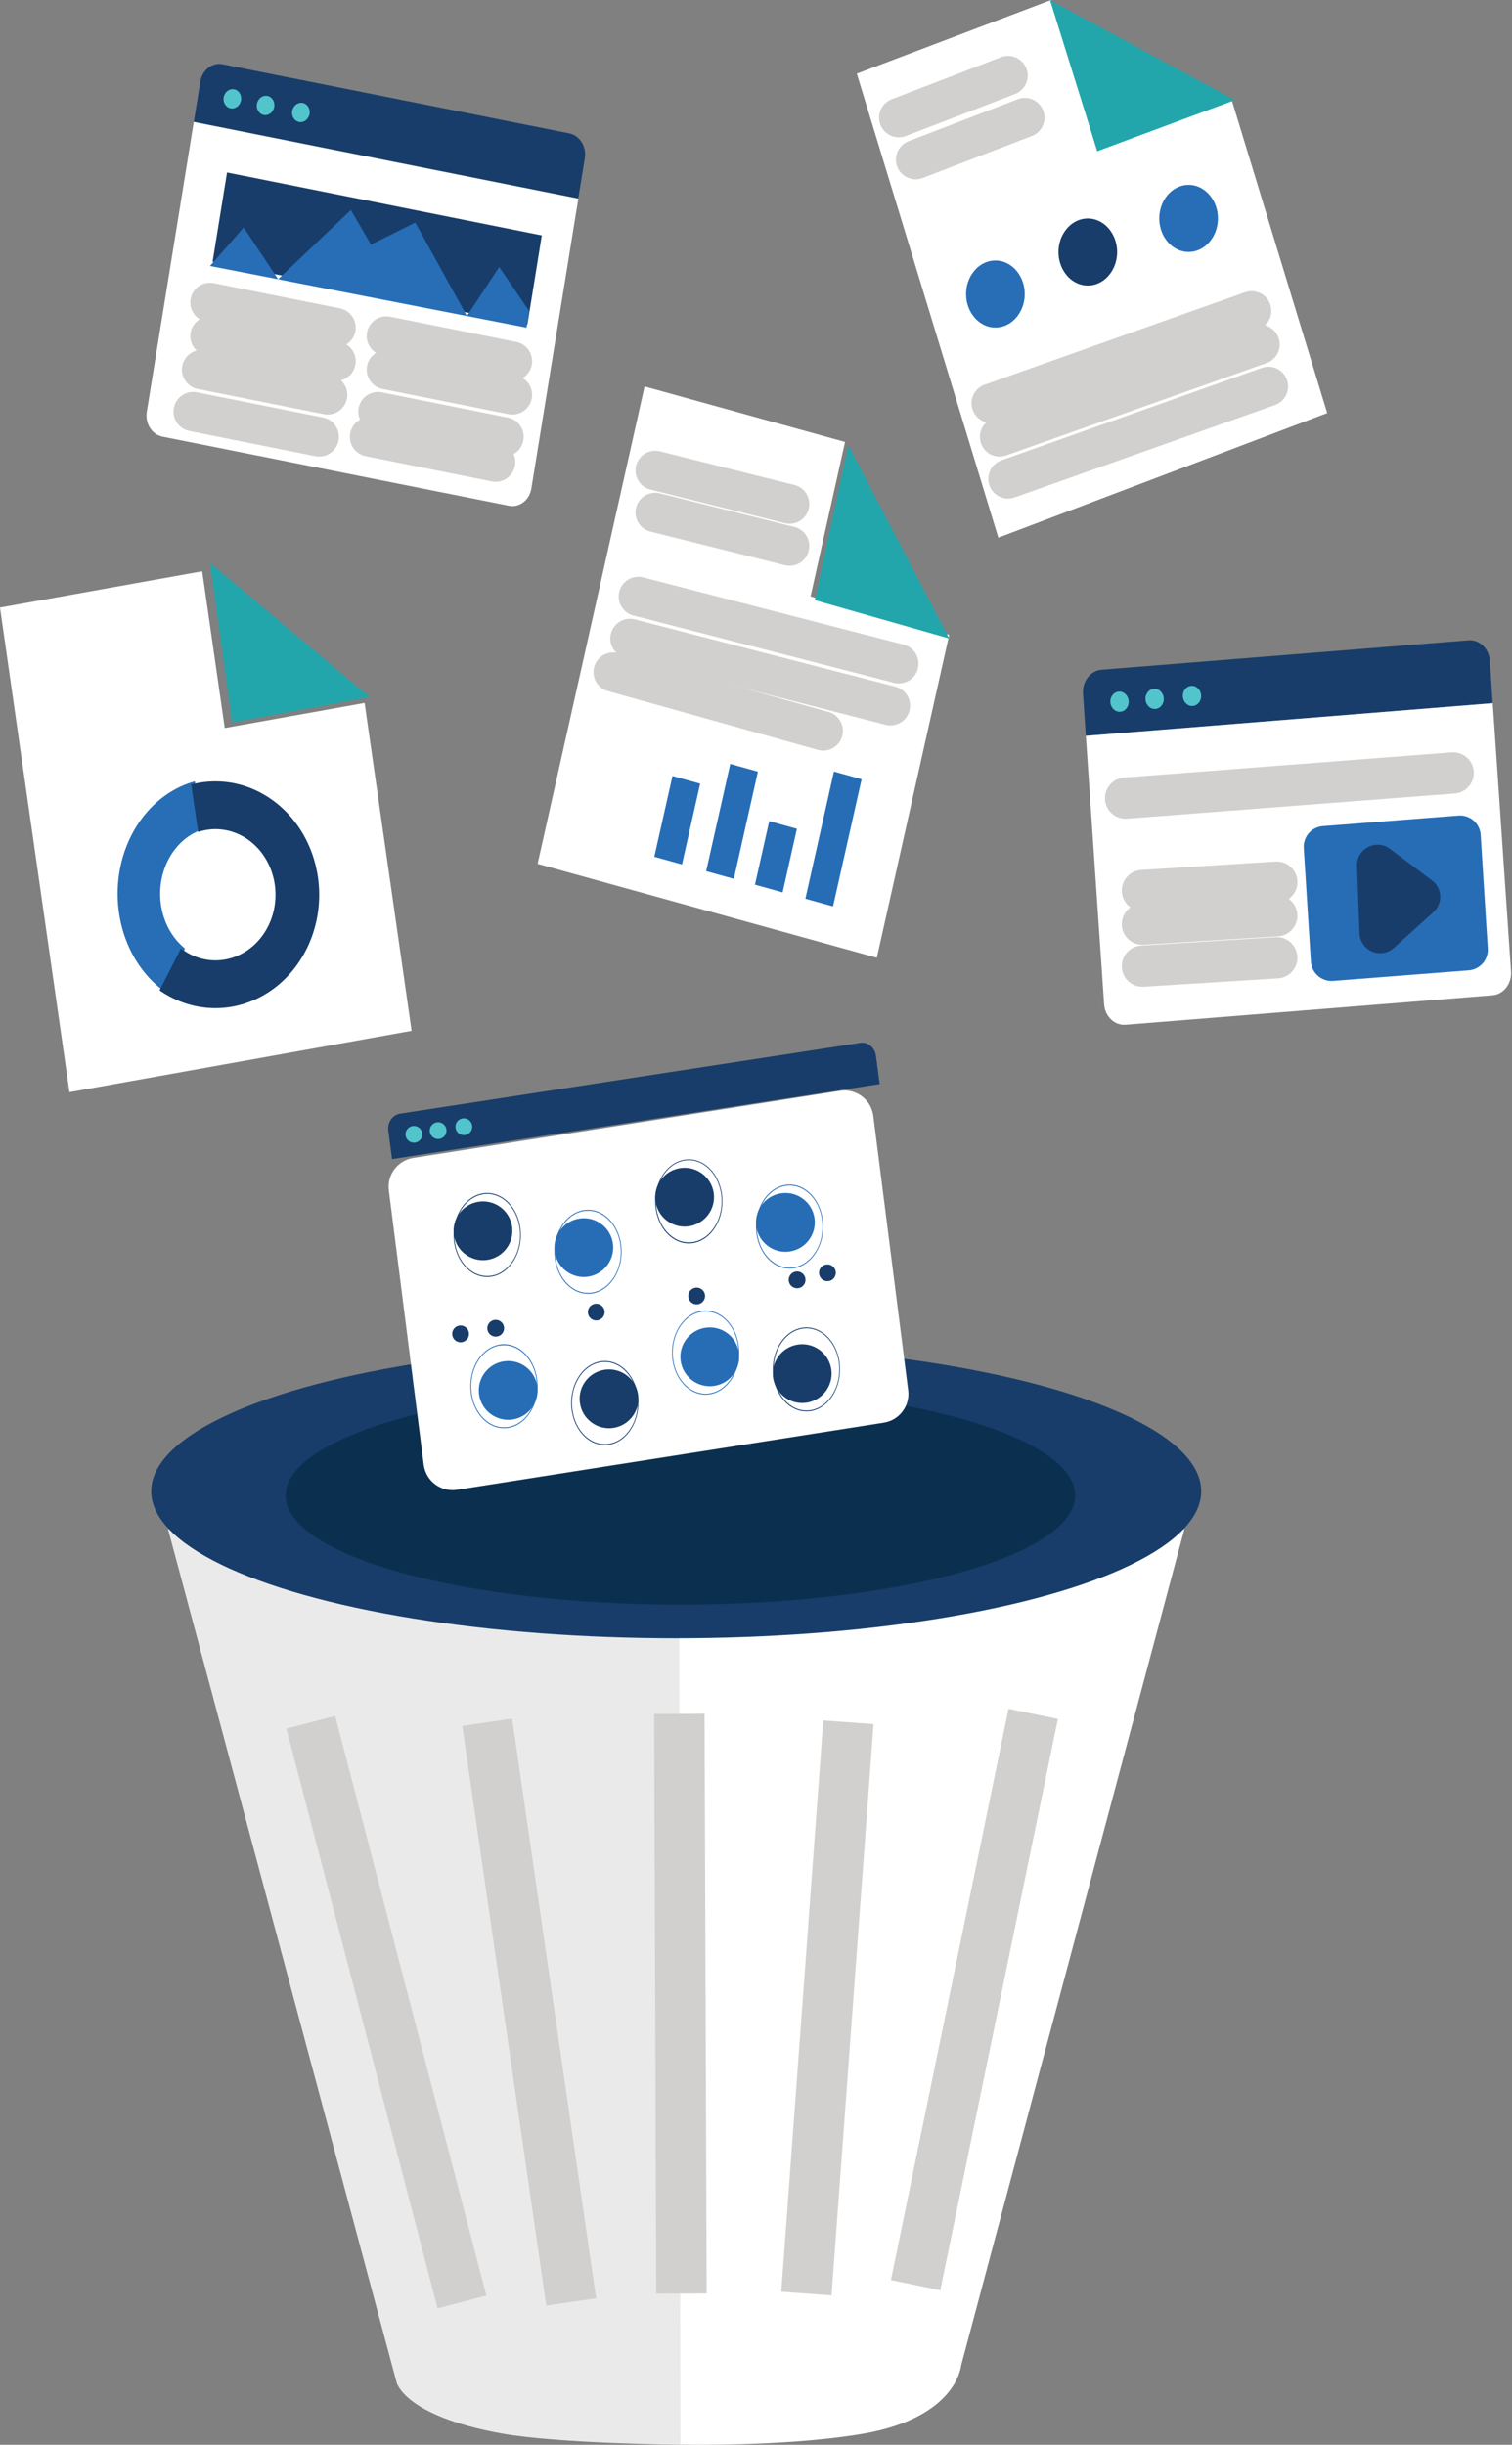
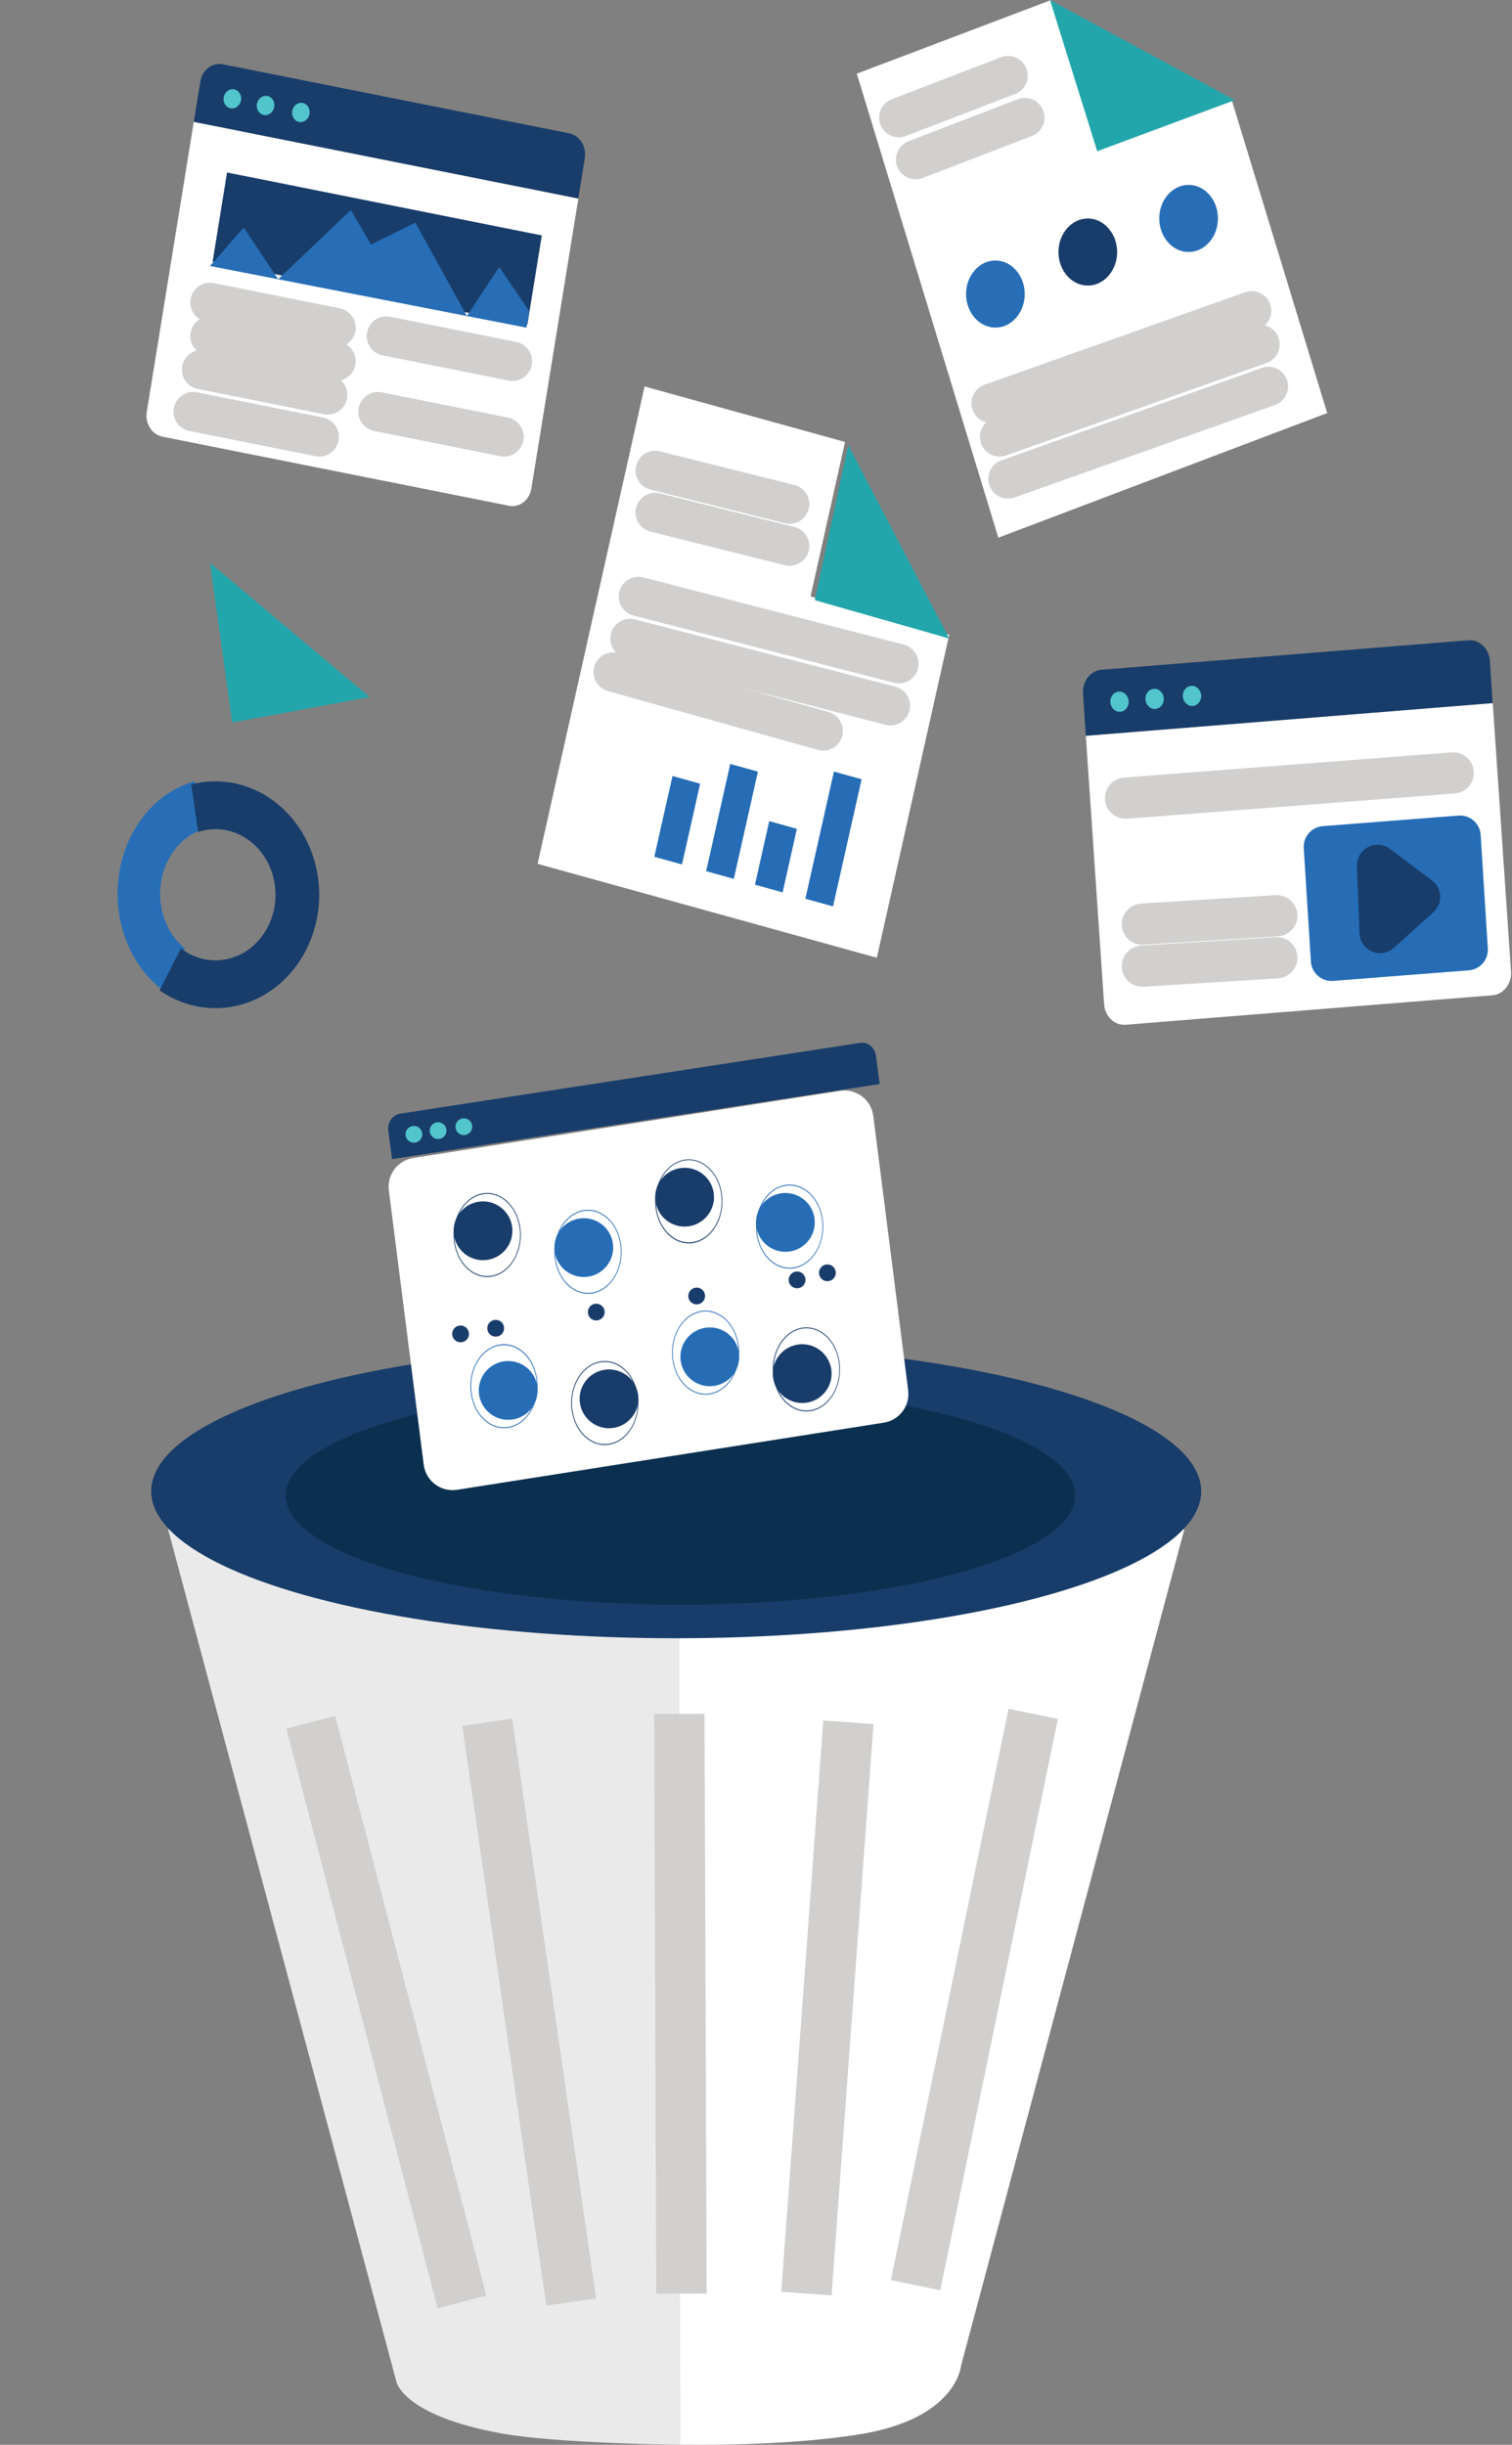
<svg xmlns="http://www.w3.org/2000/svg" width="180px" height="291px" viewBox="0 0 180 291" version="1.1">
  <rect x="0" y="0" width="180" height="291" fill="#808080" stroke="none" />
  <title>Artboard 2</title>
  <desc>Created with Sketch.</desc>
  <g id="Page-1" stroke="none" stroke-width="1" fill="none" fill-rule="evenodd">
    <g id="How-Highspot-Accelerates-Revenue-FINAL" transform="translate(-630, -3091)">
      <g id="Artboard-2" transform="translate(630, 3091)">
-         <polygon id="Path" fill="#FFFFFF" fill-rule="nonzero" points="0 72.318 8.27 130 49 122.695 43.404 83.671 26.756 86.659 24.069 68" />
        <polygon id="Path" fill="#22A6AB" fill-rule="nonzero" points="25 67 27.637 86 44 82.968" />
        <path d="M19.085,107.793 C19.38,109.901 20.413,111.781 21.946,113 L25,106.711 L23.92,99 C20.611,100.136 18.546,103.892 19.085,107.793 L19.085,107.793 Z" id="Path" />
        <path d="M19.152,107.646 C18.608,103.71 20.68,99.917 24,98.769 L23.194,93 C18.515,94.282 14.958,98.66 14.164,104.114 C13.371,109.568 15.495,115.038 19.557,118 L22.023,112.9 C20.484,111.67 19.448,109.773 19.152,107.646 L19.152,107.646 Z" id="Path" fill="#276EB6" fill-rule="nonzero" />
        <path d="M37.843,104.361 C36.753,97.008 30.424,92.003 23.688,93.169 C23.374,93.225 23.067,93.297 22.76,93.376 L23.592,99.032 C23.893,98.93 24.201,98.85 24.513,98.795 C27.695,98.234 30.827,100.07 32.159,103.276 C33.49,106.482 32.693,110.265 30.211,112.512 C27.729,114.758 24.178,114.912 21.541,112.887 L19,117.88 C23.102,120.74 28.359,120.704 32.427,117.786 C36.495,114.868 38.616,109.613 37.843,104.365 L37.843,104.361 Z" id="Path" fill="#183D6A" fill-rule="nonzero" />
        <g id="web_browser" transform="translate(16, 7)" fill-rule="nonzero">
          <path d="M9.451,4.321 L51.511,5.116 C52.782,5.14 53.832,6.295 53.856,7.696 L53.94,12.556 L7.276,11.674 L7.193,6.813 C7.169,5.413 8.18,4.297 9.451,4.321 Z" id="Path" fill="#183D6A" transform="translate(30.566, 8.438) rotate(10.19) translate(-30.566, -8.438) " />
          <ellipse id="Oval" fill="#52C4CB" transform="translate(11.661, 4.761) rotate(-79.81) translate(-11.661, -4.761) " cx="11.661" cy="4.761" rx="1.153" ry="1.046" />
          <ellipse id="Oval" fill="#52C4CB" transform="translate(15.617, 5.552) rotate(-79.81) translate(-15.617, -5.552) " cx="15.617" cy="5.552" rx="1.153" ry="1.046" />
          <ellipse id="Oval" fill="#52C4CB" transform="translate(19.819, 6.386) rotate(-79.81) translate(-19.819, -6.386) " cx="19.819" cy="6.386" rx="1.153" ry="1.046" />
          <path d="M3.303,11.397 L49.98,12.28 L50.58,47.227 C50.604,48.627 49.593,49.743 48.321,49.72 L6.248,48.924 C4.977,48.899 3.927,47.744 3.903,46.344 L3.303,11.397 Z" id="Path" fill="#FFFFFF" transform="translate(26.941, 30.558) rotate(10.19) translate(-26.941, -30.558) " />
        </g>
        <polygon id="Rectangle" fill="#183D6A" fill-rule="nonzero" transform="translate(44.905, 29.585) rotate(10.19) translate(-44.905, -29.585) " points="25.707 23.836 63.914 24.58 64.103 35.334 25.896 34.59" />
        <line x1="25" y1="36" x2="40" y2="39" id="Path" stroke="#D1D0CF" stroke-width="4.69" stroke-linecap="round" stroke-linejoin="round" />
        <line x1="25" y1="40" x2="40" y2="43" id="Path" stroke="#D1D0CF" stroke-width="4.69" stroke-linecap="round" stroke-linejoin="round" />
        <line x1="24" y1="44" x2="39" y2="47" id="Path" stroke="#D1D0CF" stroke-width="4.69" stroke-linecap="round" stroke-linejoin="round" />
        <line x1="23" y1="49" x2="38" y2="52" id="Path" stroke="#D1D0CF" stroke-width="4.69" stroke-linecap="round" stroke-linejoin="round" />
        <line x1="46" y1="40" x2="61" y2="43" id="Path" stroke="#D1D0CF" stroke-width="4.69" stroke-linecap="round" stroke-linejoin="round" />
-         <line x1="46" y1="44" x2="61" y2="47" id="Path" stroke="#D1D0CF" stroke-width="4.69" stroke-linecap="round" stroke-linejoin="round" />
        <line x1="45" y1="49" x2="60" y2="52" id="Path" stroke="#D1D0CF" stroke-width="4.69" stroke-linecap="round" stroke-linejoin="round" />
-         <line x1="44" y1="52" x2="59" y2="55" id="Path" stroke="#D1D0CF" stroke-width="4.69" stroke-linecap="round" stroke-linejoin="round" />
        <polygon id="Path" fill="#276EB6" fill-rule="nonzero" points="25 31.662 29.014 27.075 33.111 33.242 41.768 25 44.168 29.114 49.439 26.495 55.586 37.616 59.429 31.781 63 37.032 62.674 39" />
        <g id="web_browser-2" transform="translate(128, 76)" fill-rule="nonzero">
          <path d="M3.354,2.121 L47.155,1.793 C48.477,1.783 49.54,2.956 49.531,4.413 L49.496,9.474 L0.905,9.838 L0.94,4.78 C0.943,4.079 1.2,3.405 1.653,2.906 C2.106,2.407 2.718,2.124 3.354,2.121 Z" id="Path" fill="#183D6A" transform="translate(25.218, 5.815) rotate(-4.16) translate(-25.218, -5.815) " />
          <ellipse id="Oval" fill="#52C4CB" transform="translate(5.275, 7.521) rotate(-4.16) translate(-5.275, -7.521) " cx="5.275" cy="7.521" rx="1.091" ry="1.202" />
          <ellipse id="Oval" fill="#52C4CB" transform="translate(9.455, 7.187) rotate(-4.16) translate(-9.455, -7.187) " cx="9.455" cy="7.187" rx="1.091" ry="1.202" />
          <ellipse id="Oval" fill="#52C4CB" transform="translate(13.904, 6.832) rotate(-4.16) translate(-13.904, -6.832) " cx="13.904" cy="6.832" rx="1.091" ry="1.202" />
          <path d="M49.707,7.699 L1.266,11.59 L3.442,43.527 C3.487,44.227 3.782,44.878 4.263,45.337 C4.744,45.796 5.371,46.025 6.005,45.974 L49.666,42.467 C50.3,42.418 50.891,42.092 51.307,41.561 C51.723,41.031 51.931,40.339 51.884,39.639 L49.707,7.699 Z" id="Path" fill="#FFFFFF" />
        </g>
        <line x1="134" y1="95" x2="173" y2="92" id="Path" stroke="#D1D0CF" stroke-width="4.91" stroke-linecap="round" stroke-linejoin="round" />
-         <line x1="136" y1="106" x2="152" y2="105" id="Path" stroke="#D1D0CF" stroke-width="4.91" stroke-linecap="round" stroke-linejoin="round" />
        <line x1="136" y1="110" x2="152" y2="109" id="Path" stroke="#D1D0CF" stroke-width="4.91" stroke-linecap="round" stroke-linejoin="round" />
        <line x1="136" y1="115" x2="152" y2="114" id="Path" stroke="#D1D0CF" stroke-width="4.91" stroke-linecap="round" stroke-linejoin="round" />
        <polygon id="Rectangle" stroke="#266DB6" stroke-width="4.922" fill="#266DB6" fill-rule="nonzero" stroke-linecap="round" stroke-linejoin="round" transform="translate(166.164, 106.916) rotate(-4.004) translate(-166.164, -106.916) " points="158.113 100.21 174.311 100.083 174.215 113.622 158.018 113.749" />
        <polygon id="Path" stroke="#193D6A" stroke-width="4.91" fill="#193D6A" fill-rule="nonzero" stroke-linecap="round" stroke-linejoin="round" points="164 103 169 106.756 164.297 111" />
        <polygon id="Path" fill="#FFFFFF" fill-rule="nonzero" points="102 8.768 118.849 64 158 49.167 146.604 11.804 130.599 17.865 125.136 0" />
        <polygon id="Path" fill="#22A6AB" fill-rule="nonzero" points="125 0 130.625 18 147 11.918" />
        <line x1="118" y1="48" x2="149" y2="37" id="Path" stroke="#D1D0CF" stroke-width="4.69" stroke-linecap="round" stroke-linejoin="round" />
        <line x1="119" y1="52" x2="150" y2="41" id="Path" stroke="#D1D0CF" stroke-width="4.69" stroke-linecap="round" stroke-linejoin="round" />
        <line x1="120" y1="57" x2="151" y2="46" id="Path" stroke="#D1D0CF" stroke-width="4.69" stroke-linecap="round" stroke-linejoin="round" />
        <line x1="107" y1="14" x2="120" y2="9" id="Path" stroke="#D1D0CF" stroke-width="4.69" stroke-linecap="round" stroke-linejoin="round" />
        <line x1="109" y1="19" x2="122" y2="14" id="Path" stroke="#D1D0CF" stroke-width="4.69" stroke-linecap="round" stroke-linejoin="round" />
        <ellipse id="Oval" stroke="#FFFFFF" stroke-width="2.02" fill="#276EB6" fill-rule="nonzero" cx="118.5" cy="35" rx="4.5" ry="5" />
        <ellipse id="Oval" stroke="#FFFFFF" stroke-width="2.02" fill="#193D6A" fill-rule="nonzero" cx="129.5" cy="30" rx="4.5" ry="5" />
        <ellipse id="Oval" stroke="#FFFFFF" stroke-width="2.02" fill="#276EB6" fill-rule="nonzero" cx="141.5" cy="26" rx="4.5" ry="5" />
        <polygon id="Path" fill="#FFFFFF" fill-rule="nonzero" points="76.735 46 64 102.822 104.385 114 113 75.561 96.494 70.993 100.601 52.606" />
        <polygon id="Path" fill="#22A6AB" fill-rule="nonzero" points="100.984 53 97 71.437 113 76" />
        <line x1="76" y1="71" x2="107" y2="79" id="Path" stroke="#D1D0CF" stroke-width="4.69" stroke-linecap="round" stroke-linejoin="round" />
        <line x1="75" y1="76" x2="106" y2="84" id="Path" stroke="#D1D0CF" stroke-width="4.69" stroke-linecap="round" stroke-linejoin="round" />
        <line x1="73" y1="80" x2="98" y2="87" id="Path" stroke="#D1D0CF" stroke-width="4.69" stroke-linecap="round" stroke-linejoin="round" />
        <polygon id="Rectangle" fill="#266DB6" fill-rule="nonzero" transform="translate(80.623, 97.629) rotate(14.03) translate(-80.623, -97.629) " points="78.797 92.658 82.214 92.748 82.45 102.6 79.032 102.511" />
        <polygon id="Rectangle" fill="#266DB6" fill-rule="nonzero" transform="translate(87.147, 97.77) rotate(14.03) translate(-87.147, -97.77) " points="85.282 91.186 88.7 91.276 89.012 104.353 85.595 104.264" />
        <polygon id="Rectangle" fill="#266DB6" fill-rule="nonzero" transform="translate(92.372, 101.978) rotate(14.03) translate(-92.372, -101.978) " points="90.571 98.057 93.988 98.147 94.173 105.899 90.756 105.81" />
        <polygon id="Rectangle" fill="#266DB6" fill-rule="nonzero" transform="translate(99.224, 99.862) rotate(14.03) translate(-99.224, -99.862) " points="97.331 92.063 100.748 92.152 101.118 107.661 97.701 107.572" />
        <line x1="78" y1="61" x2="94" y2="65" id="Path" stroke="#D1D0CF" stroke-width="4.69" stroke-linecap="round" stroke-linejoin="round" />
        <line x1="78" y1="56" x2="94" y2="60" id="Path" stroke="#D1D0CF" stroke-width="4.69" stroke-linecap="round" stroke-linejoin="round" />
        <path d="M20,182 L47.203,283.533 C47.203,283.533 48.016,287.53 59.677,289.644 C66.42,290.867 81.126,291 81.126,291 L81.515,195 L20,182 Z" id="Path" fill="#EAEAEA" fill-rule="nonzero" />
        <path d="M141,182 L114.41,281.592 C114.41,281.592 113.928,287.808 102.574,289.71 C93.28,291.267 81,290.979 81,290.979 L80.874,195 L141,182 Z" id="Path" fill="#FFFFFF" fill-rule="nonzero" />
        <ellipse id="Oval" fill="#183D6A" fill-rule="nonzero" cx="80.5" cy="177.5" rx="62.5" ry="17.5" />
        <ellipse id="Oval" fill="#0B304F" fill-rule="nonzero" cx="81" cy="178" rx="47" ry="13" />
        <path d="M51.667,134.065 L103.093,133.266 C105.004,133.237 106.577,134.761 106.606,136.672 C106.607,136.706 106.607,136.74 106.606,136.774 L106.145,169.692 C106.119,171.563 104.61,173.075 102.739,173.104 L51.313,173.902 C49.403,173.931 47.83,172.407 47.8,170.496 C47.8,170.462 47.8,170.428 47.8,170.394 L48.261,137.476 C48.288,135.605 49.797,134.094 51.667,134.065 Z" id="Rectangle" fill="#FFFFFF" fill-rule="nonzero" transform="translate(77.203, 153.584) rotate(-8.049) translate(-77.203, -153.584) " />
        <path d="M58.574,151.948 C56.972,152.238 55.389,151.294 54.562,149.555 C53.735,147.816 53.827,145.626 54.797,144.006 C55.766,142.386 57.421,141.655 58.989,142.155 C60.557,142.655 61.729,144.287 61.959,146.29 C62.271,149.02 60.757,151.55 58.574,151.948 L58.574,151.948 Z M57.445,142.159 C55.879,142.441 54.602,143.874 54.211,145.791 C53.82,147.708 54.392,149.73 55.659,150.915 C56.926,152.101 58.639,152.215 60,151.205 C61.361,150.195 62.101,148.26 61.875,146.302 C61.565,143.63 59.583,141.776 57.445,142.159 L57.445,142.159 Z" id="Shape" fill="#193D6A" fill-rule="nonzero" />
        <path d="M58.001,149.964 C56.088,150.24 54.313,148.914 54.036,147.001 C53.76,145.088 55.086,143.313 56.999,143.036 C58.912,142.76 60.687,144.086 60.964,145.999 C61.239,147.911 59.913,149.685 58.001,149.964 Z" id="Path" fill="#193D6A" fill-rule="nonzero" />
        <path d="M70.574,153.948 C68.972,154.238 67.389,153.294 66.562,151.555 C65.735,149.816 65.827,147.626 66.797,146.006 C67.766,144.386 69.421,143.655 70.989,144.155 C72.557,144.655 73.73,146.287 73.96,148.29 C74.27,151.019 72.756,153.548 70.574,153.948 L70.574,153.948 Z M69.442,144.159 C67.304,144.546 65.821,147.026 66.13,149.698 C66.439,152.371 68.423,154.225 70.562,153.839 C72.7,153.454 74.184,150.975 73.876,148.302 C73.564,145.629 71.581,143.776 69.442,144.159 L69.442,144.159 Z" id="Shape" fill="#266DB6" fill-rule="nonzero" />
        <path d="M70.002,151.964 C68.088,152.24 66.313,150.914 66.037,149.001 C65.76,147.088 67.086,145.313 68.999,145.036 C70.913,144.76 72.688,146.086 72.964,147.999 C73.237,149.911 71.912,151.683 70.002,151.964 Z" id="Path" fill="#266DB6" fill-rule="nonzero" />
        <path d="M82.574,147.948 C80.972,148.238 79.389,147.294 78.562,145.555 C77.735,143.816 77.827,141.626 78.797,140.006 C79.766,138.386 81.421,137.655 82.989,138.155 C84.557,138.655 85.73,140.287 85.96,142.29 C86.27,145.019 84.756,147.548 82.574,147.948 Z M81.442,138.143 C79.304,138.529 77.821,141.009 78.13,143.682 C78.439,146.355 80.423,148.209 82.562,147.823 C84.7,147.438 86.184,144.958 85.876,142.285 C85.562,139.614 83.581,137.762 81.442,138.143 L81.442,138.143 Z" id="Shape" fill="#193D6A" fill-rule="nonzero" />
        <path d="M82.002,145.964 C80.088,146.24 78.313,144.914 78.037,143.001 C77.76,141.088 79.086,139.313 80.999,139.036 C82.913,138.76 84.688,140.086 84.964,141.999 C85.237,143.911 83.912,145.683 82.002,145.964 Z" id="Path" fill="#193D6A" fill-rule="nonzero" />
        <path d="M94.574,150.948 C92.972,151.238 91.389,150.294 90.562,148.555 C89.735,146.816 89.827,144.626 90.797,143.006 C91.766,141.386 93.421,140.655 94.989,141.155 C96.557,141.655 97.729,143.287 97.959,145.29 C98.271,148.02 96.757,150.55 94.574,150.948 L94.574,150.948 Z M93.445,141.159 C91.307,141.546 89.824,144.026 90.133,146.698 C90.442,149.371 92.426,151.225 94.565,150.839 C96.703,150.454 98.187,147.975 97.878,145.302 C97.567,142.631 95.586,140.779 93.448,141.159 L93.445,141.159 Z" id="Shape" fill="#266DB6" fill-rule="nonzero" />
        <path d="M94.001,148.964 C92.088,149.24 90.313,147.914 90.036,146.001 C89.76,144.088 91.086,142.313 92.999,142.036 C94.912,141.76 96.687,143.086 96.964,144.999 C97.239,146.911 95.913,148.685 94.001,148.964 Z" id="Path" fill="#266DB6" fill-rule="nonzero" />
        <path d="M60.998,168.964 C59.085,169.239 57.311,167.911 57.036,165.998 C56.761,164.086 58.088,162.312 60.001,162.036 C61.913,161.76 63.688,163.087 63.964,165 C64.097,165.919 63.859,166.853 63.302,167.596 C62.746,168.34 61.917,168.832 60.998,168.964 L60.998,168.964 Z" id="Path" fill="#266DB6" fill-rule="nonzero" />
        <path d="M60.571,169.949 C58.969,170.237 57.386,169.291 56.56,167.552 C55.734,165.813 55.828,163.623 56.798,162.004 C57.767,160.385 59.422,159.655 60.99,160.156 C62.558,160.656 63.73,162.288 63.959,164.29 C64.271,167.022 62.755,169.553 60.571,169.949 L60.571,169.949 Z M59.442,160.159 C57.304,160.546 55.821,163.026 56.13,165.699 C56.439,168.372 58.423,170.226 60.561,169.84 C62.7,169.454 64.183,166.975 63.875,164.302 C63.559,161.635 61.577,159.789 59.442,160.171 L59.442,160.159 Z" id="Shape" fill="#266DB6" fill-rule="nonzero" />
        <path d="M72.574,171.948 C70.972,172.238 69.389,171.294 68.562,169.555 C67.735,167.816 67.827,165.626 68.797,164.006 C69.766,162.386 71.421,161.655 72.989,162.155 C74.557,162.655 75.73,164.287 75.96,166.29 C76.27,169.019 74.756,171.548 72.574,171.948 Z M71.442,162.159 C69.304,162.546 67.821,165.026 68.13,167.698 C68.439,170.371 70.423,172.225 72.562,171.839 C74.7,171.454 76.184,168.975 75.876,166.302 C75.562,163.631 73.581,161.779 71.442,162.159 L71.442,162.159 Z" id="Shape" fill="#193D6A" fill-rule="nonzero" />
        <path d="M73.002,169.964 C71.088,170.24 69.313,168.914 69.037,167.001 C68.76,165.088 70.086,163.313 71.999,163.036 C73.913,162.76 75.688,164.086 75.964,165.999 C76.237,167.911 74.912,169.683 73.002,169.964 L73.002,169.964 Z" id="Path" fill="#193D6A" fill-rule="nonzero" />
        <path d="M84.571,165.948 C82.385,166.342 80.357,164.446 80.041,161.714 C79.726,158.981 81.243,156.446 83.429,156.052 C85.615,155.658 87.643,157.553 87.959,160.286 C88.111,161.598 87.839,162.932 87.203,163.994 C86.568,165.056 85.621,165.759 84.571,165.948 Z M83.438,156.156 C81.298,156.543 79.814,159.026 80.125,161.701 C80.435,164.376 82.421,166.231 84.561,165.843 C86.701,165.455 88.185,162.973 87.875,160.298 C87.726,159.013 87.175,157.855 86.343,157.078 C85.511,156.301 84.466,155.97 83.438,156.156 L83.438,156.156 Z" id="Shape" fill="#266DB6" fill-rule="nonzero" />
        <path d="M84.998,164.964 C83.085,165.239 81.312,163.912 81.036,162 C80.76,160.088 82.086,158.314 83.998,158.037 C85.91,157.759 87.685,159.084 87.963,160.995 C88.097,161.915 87.86,162.85 87.304,163.595 C86.747,164.339 85.918,164.832 84.998,164.964 L84.998,164.964 Z" id="Path" fill="#266DB6" fill-rule="nonzero" />
        <path d="M96.571,167.949 C94.969,168.237 93.386,167.291 92.56,165.552 C91.734,163.813 91.828,161.623 92.798,160.004 C93.767,158.385 95.422,157.655 96.99,158.156 C98.558,158.656 99.73,160.288 99.959,162.29 C100.271,165.022 98.755,167.553 96.571,167.949 Z M95.442,158.159 C93.305,158.55 91.826,161.032 92.137,163.703 C92.448,166.374 94.432,168.225 96.569,167.839 C98.707,167.452 100.189,164.974 99.882,162.302 C99.57,159.626 97.583,157.772 95.442,158.159 L95.442,158.159 Z" id="Shape" fill="#193D6A" fill-rule="nonzero" />
        <path d="M96.001,166.964 C94.088,167.24 92.313,165.914 92.036,164.001 C91.76,162.088 93.086,160.313 94.999,160.036 C96.912,159.76 98.687,161.086 98.964,162.999 C99.239,164.911 97.913,166.685 96.001,166.964 L96.001,166.964 Z" id="Path" fill="#193D6A" fill-rule="nonzero" />
        <polygon id="Rectangle" fill="#193D6A" fill-rule="nonzero" transform="translate(76.967, 155.219) rotate(-8.21) translate(-76.967, -155.219) " points="54.551 155.573 99.383 154.864 99.383 154.864" />
        <circle id="Oval" fill="#193D6A" fill-rule="nonzero" transform="translate(59.012, 158.1) rotate(-8.21) translate(-59.012, -158.1) " cx="59.012" cy="158.1" r="1" />
        <circle id="Oval" fill="#193D6A" fill-rule="nonzero" transform="translate(70.983, 156.176) rotate(-8.21) translate(-70.983, -156.176) " cx="70.983" cy="156.176" r="1" />
        <circle id="Oval" fill="#193D6A" fill-rule="nonzero" transform="translate(82.937, 154.259) rotate(-8.21) translate(-82.937, -154.259) " cx="82.937" cy="154.259" r="1" />
        <circle id="Oval" fill="#193D6A" fill-rule="nonzero" transform="translate(94.892, 152.342) rotate(-8.21) translate(-94.892, -152.342) " cx="94.892" cy="152.342" r="1" />
        <circle id="Oval" fill="#193D6A" fill-rule="nonzero" cx="98.5" cy="151.5" r="1" />
        <ellipse id="Oval" fill="#193D6A" fill-rule="nonzero" transform="translate(54.831, 158.772) rotate(-8.21) translate(-54.831, -158.772) " cx="54.831" cy="158.772" rx="1" ry="1" />
        <polygon id="Rectangle" fill="#193D6A" fill-rule="nonzero" transform="translate(58.733, 155.987) rotate(-8.21) translate(-58.733, -155.987) " points="58.8 151.307 58.8 151.307 58.666 160.667 58.666 160.667" />
        <polygon id="Rectangle" fill="#193D6A" fill-rule="nonzero" transform="translate(71.207, 157.92) rotate(-8.21) translate(-71.207, -157.92) " points="71.269 153.602 71.269 153.602 71.146 162.238 71.146 162.238" />
        <polygon id="Rectangle" fill="#193D6A" fill-rule="nonzero" transform="translate(82.678, 152.144) rotate(-8.21) translate(-82.678, -152.144) " points="82.745 147.464 82.745 147.464 82.611 156.824 82.611 156.824" />
        <polygon id="Rectangle" fill="#193D6A" fill-rule="nonzero" transform="translate(95.146, 154.077) rotate(-8.21) translate(-95.146, -154.077) " points="95.207 149.759 95.207 149.759 95.084 158.395 95.084 158.395" />
        <g id="web_browser-3" transform="translate(46, 124)" fill-rule="nonzero">
          <path d="M56.396,0.133 L1.64,8.555 C0.73,8.695 0.098,9.6 0.226,10.577 L0.676,13.967 L58.726,5.036 L58.276,1.647 C58.214,1.178 57.981,0.755 57.629,0.471 C57.276,0.187 56.833,0.065 56.396,0.133 Z" id="Path" fill="#183D6A" />
          <ellipse id="Oval" fill="#52C4CB" transform="translate(3.275, 11.016) rotate(-8.1) translate(-3.275, -11.016) " cx="3.275" cy="11.016" rx="1" ry="1" />
          <ellipse id="Oval" fill="#52C4CB" transform="translate(6.156, 10.577) rotate(-8.1) translate(-6.156, -10.577) " cx="6.156" cy="10.577" rx="1" ry="1" />
          <ellipse id="Oval" fill="#52C4CB" transform="translate(9.22, 10.111) rotate(-8.1) translate(-9.22, -10.111) " cx="9.22" cy="10.111" rx="1" ry="1" />
        </g>
        <line x1="37" y1="205" x2="55" y2="274" id="Path" stroke="#D1D0CF" stroke-width="6" fill="#F1F0F0" fill-rule="nonzero" />
        <line x1="58" y1="205" x2="68" y2="274" id="Path" stroke="#D1D0CF" stroke-width="6" />
        <line x1="80.874" y1="204" x2="81.126" y2="273" id="Path" stroke="#D1D0CF" stroke-width="6" />
        <line x1="101" y1="205" x2="96" y2="273" id="Path" stroke="#D1D0CF" stroke-width="6" />
        <line x1="109" y1="272" x2="123" y2="204" id="Path" stroke="#D1D0CF" stroke-width="6" />
      </g>
    </g>
  </g>
</svg>